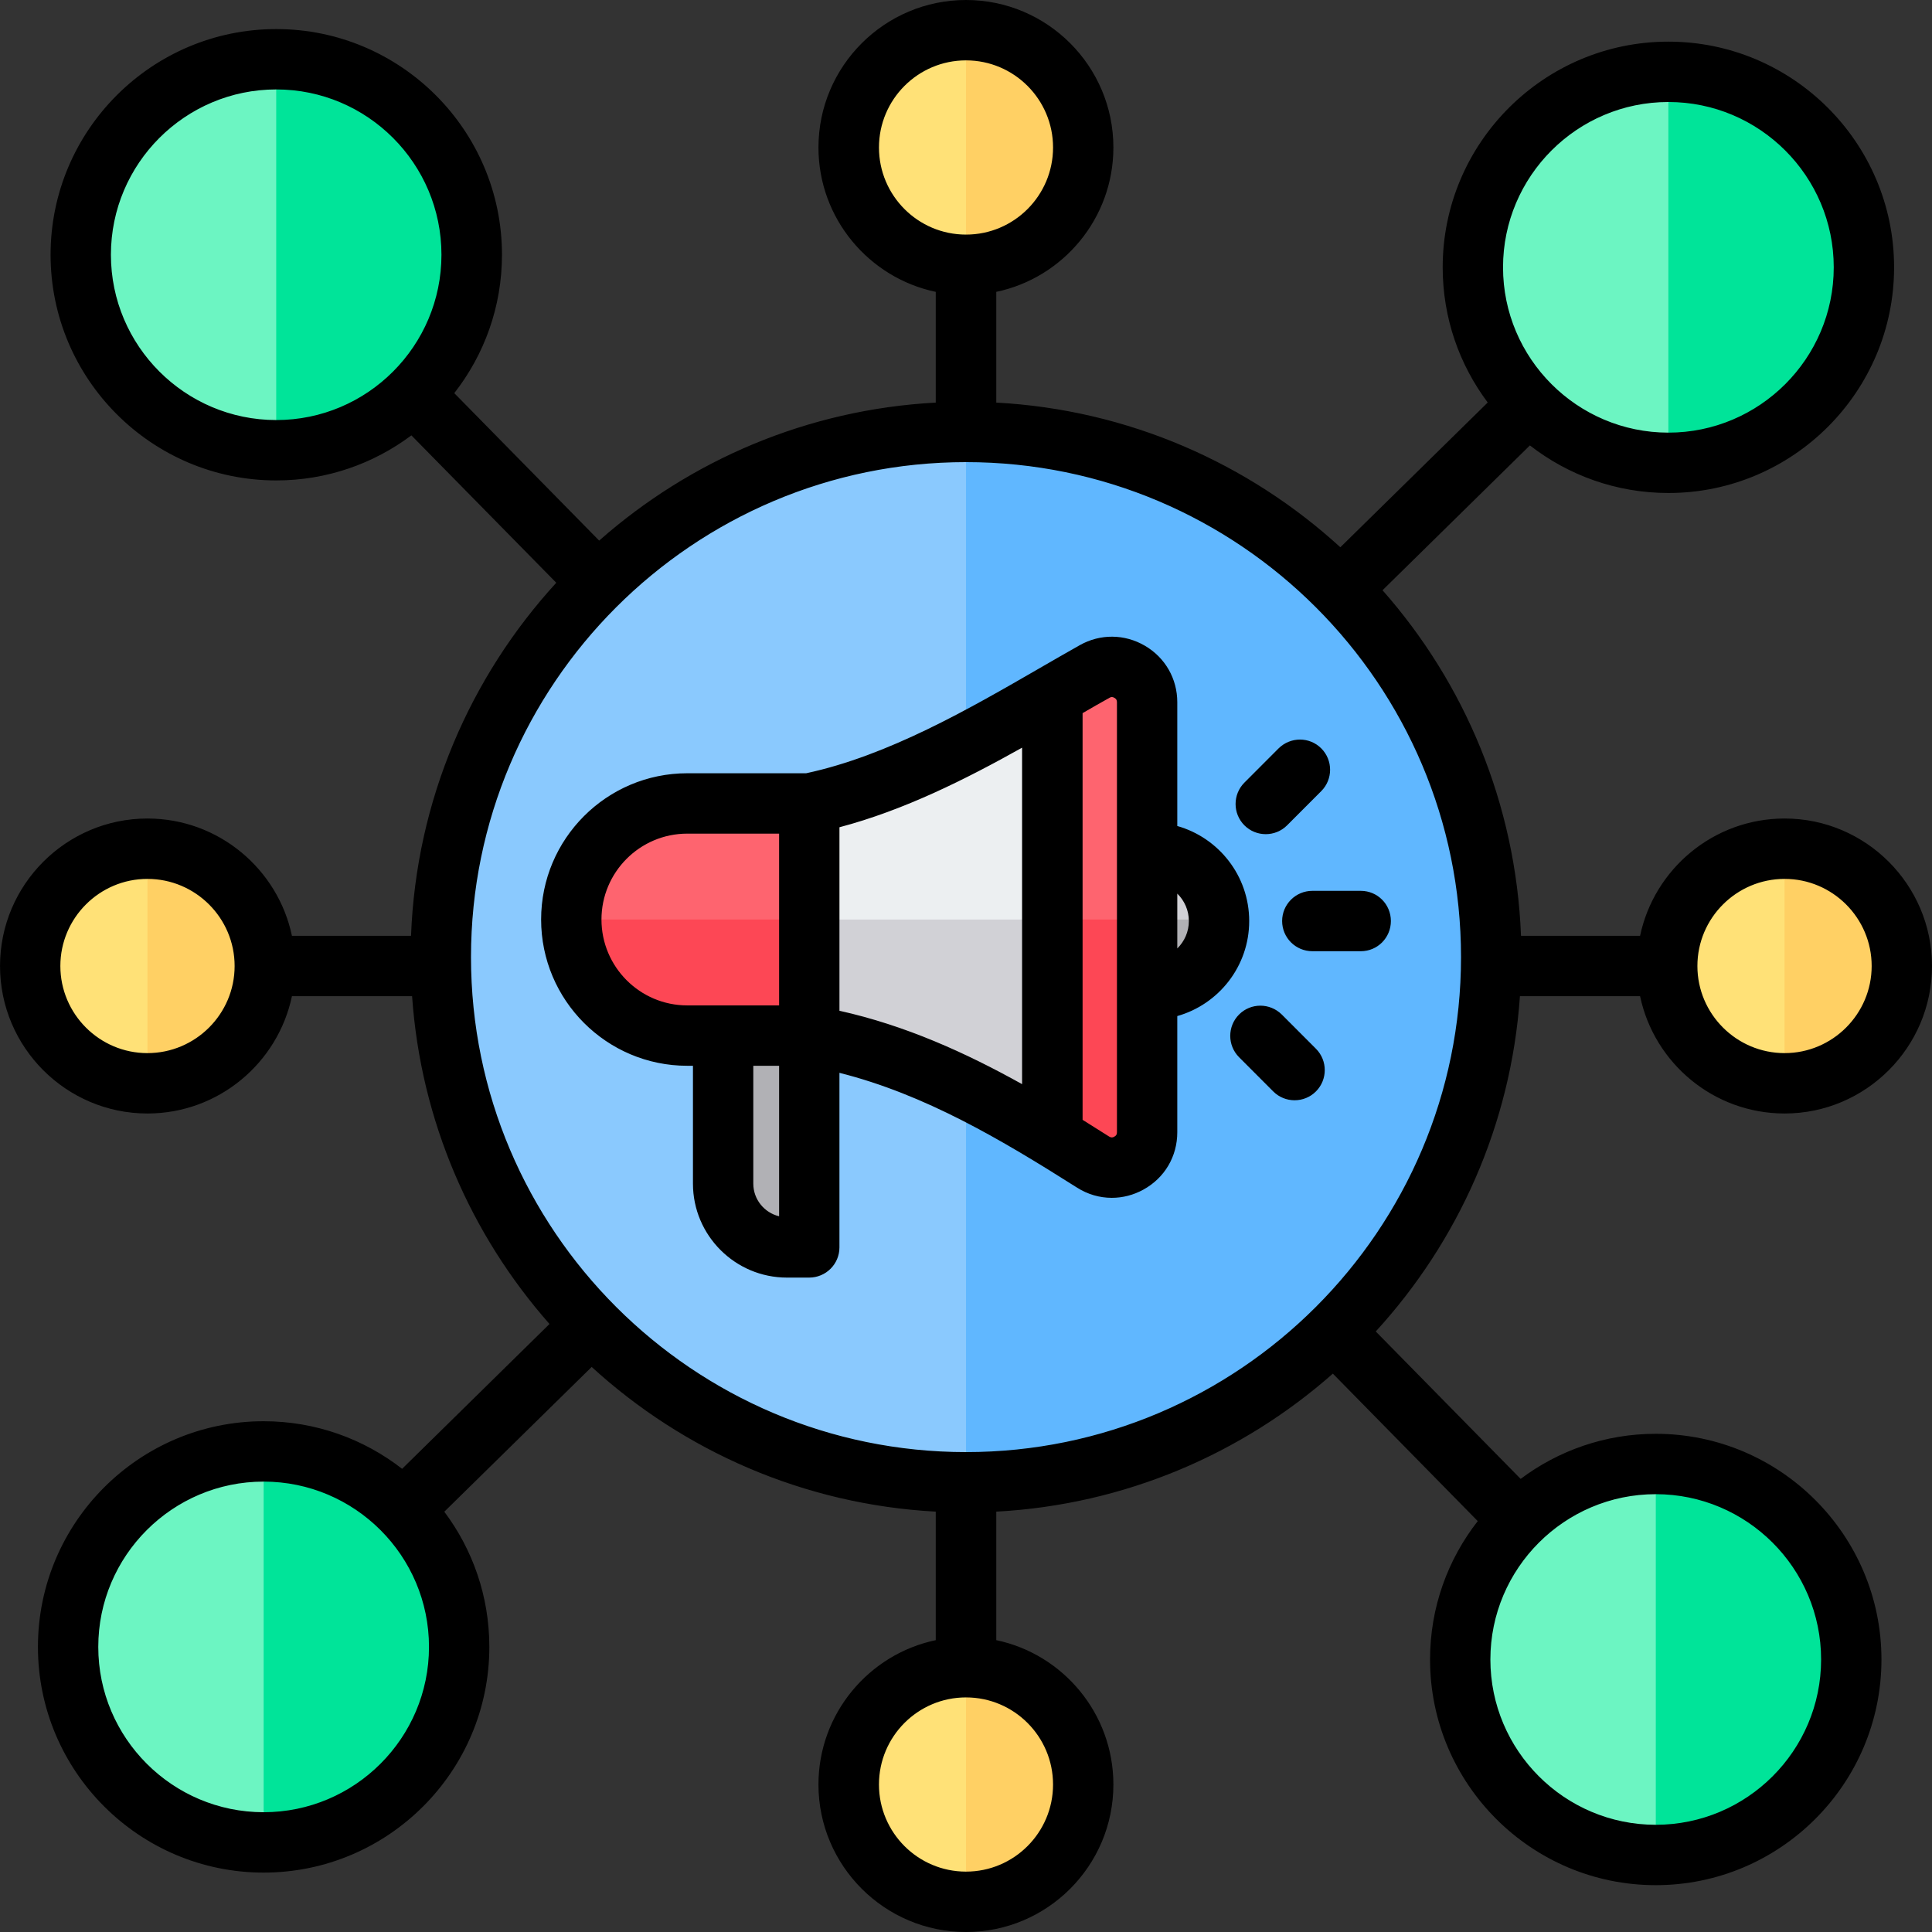
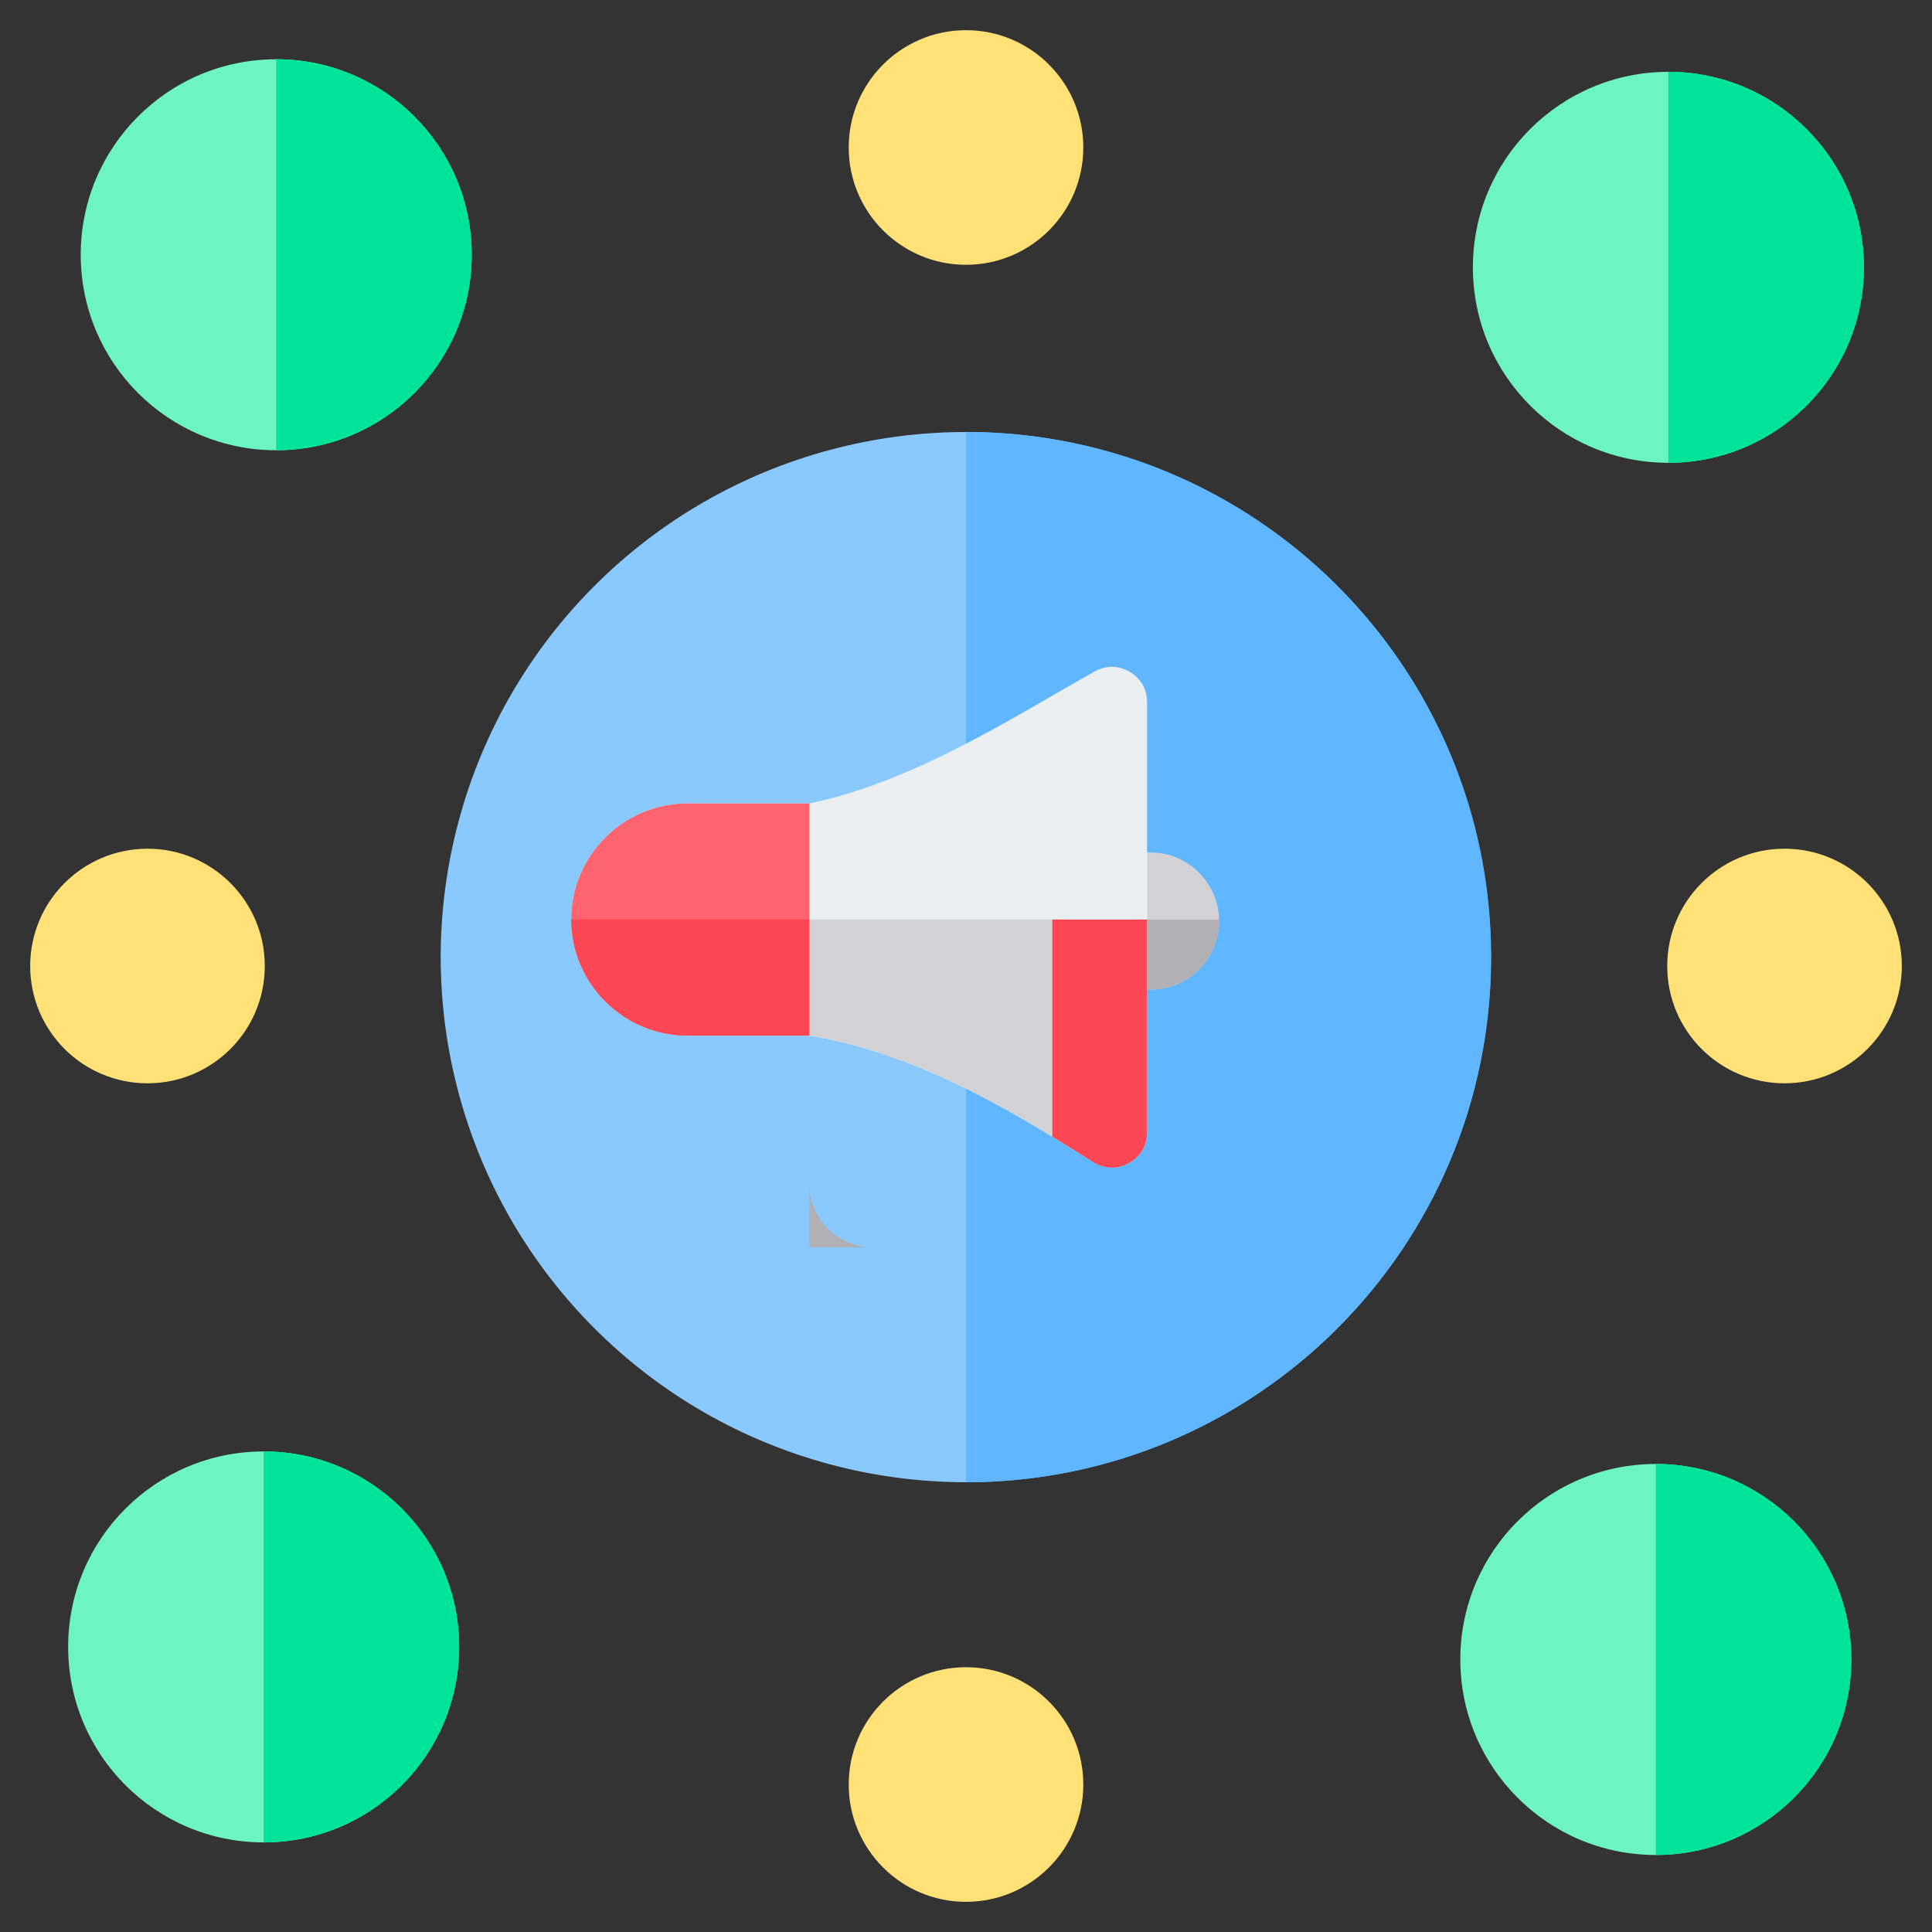
<svg xmlns="http://www.w3.org/2000/svg" id="Layer_1" enable-background="new 0 0 512 512" height="512" viewBox="0 0 512 512" width="512">
  <rect x="0" y="0" width="512" height="512" fill="#333333" stroke="none" />
  <g clip-rule="evenodd" fill-rule="evenodd">
    <g>
      <g>
        <path d="m256.002 441.832c17.168 0 31.085 13.917 31.085 31.085s-13.917 31.085-31.085 31.085-31.085-13.917-31.085-31.085 13.917-31.085 31.085-31.085zm185.83-185.83c0-17.168 13.917-31.085 31.085-31.085s31.085 13.917 31.085 31.085-13.917 31.085-31.085 31.085-31.085-13.917-31.085-31.085zm-433.83 0c0-17.168 13.917-31.085 31.085-31.085s31.085 13.917 31.085 31.085-13.917 31.085-31.085 31.085-31.085-13.917-31.085-31.085zm248-248c17.168 0 31.085 13.917 31.085 31.085s-13.917 31.085-31.085 31.085-31.085-13.917-31.085-31.085 13.917-31.085 31.085-31.085z" fill="#ffe177" />
-         <path d="m256.002 441.832c17.168 0 31.085 13.917 31.085 31.085s-13.917 31.085-31.085 31.085zm216.915-216.915c17.168 0 31.085 13.917 31.085 31.085s-13.917 31.085-31.085 31.085zm-433.83 0c17.168 0 31.085 13.917 31.085 31.085s-13.917 31.085-31.085 31.085zm216.915-154.745v-62.17c17.168 0 31.085 13.917 31.085 31.085s-13.917 31.085-31.085 31.085z" fill="#ffd064" />
        <path d="m21.391 67.512c0-28.613 23.195-51.808 51.809-51.808 28.612 0 51.808 23.196 51.808 51.808 0 28.613-23.196 51.809-51.808 51.809-28.614 0-51.809-23.196-51.809-51.809zm469.222 372.269c0 28.613-23.195 51.809-51.809 51.809-28.612 0-51.808-23.196-51.808-51.809s23.196-51.809 51.808-51.809c28.613 0 51.809 23.196 51.809 51.809zm-420.745 48.477c-28.613 0-51.809-23.195-51.809-51.809 0-28.612 23.196-51.808 51.809-51.808s51.809 23.196 51.809 51.808c-.001 28.613-23.196 51.809-51.809 51.809zm372.268-469.222c28.613 0 51.809 23.195 51.809 51.809 0 28.612-23.196 51.808-51.809 51.808s-51.809-23.196-51.809-51.808c0-28.614 23.196-51.809 51.809-51.809z" fill="#6cf5c2" />
        <path d="m73.2 15.704c28.612 0 51.808 23.196 51.808 51.808 0 28.613-23.196 51.809-51.808 51.809zm368.936 3.332c28.613 0 51.809 23.195 51.809 51.809 0 28.612-23.196 51.808-51.809 51.808zm48.477 420.745c0 28.613-23.195 51.809-51.809 51.809v-103.618c28.613 0 51.809 23.196 51.809 51.809zm-420.745-55.14c28.613 0 51.809 23.196 51.809 51.808 0 28.613-23.196 51.809-51.809 51.809z" fill="#00e499" />
        <ellipse cx="256.002" cy="253.646" fill="#8ac9fe" rx="139.175" ry="139.175" transform="matrix(.707 -.707 .707 .707 -104.374 255.312)" />
        <path d="m256.002 114.471c76.864 0 139.175 62.311 139.175 139.175 0 76.865-62.311 139.175-139.175 139.175z" fill="#60b7ff" />
      </g>
      <g>
        <path d="m323.061 244.083c0-10.038-8.138-18.176-18.176-18.176-.298 0-2.75.008-3.044.022v36.308c.294.014 2.746.022 3.044.022 10.039 0 18.176-8.138 18.176-18.176z" fill="#d1d1d6" />
        <path d="m323.061 244.083c0-.134-.002-.268-.005-.402h-21.215v18.556c.294.014 2.746.022 3.044.022 10.039 0 18.176-8.138 18.176-18.176z" fill="#b1b1b5" />
-         <path d="m214.465 330.573v-63.258h-22.82v46.356c0 9.31 7.593 16.903 16.903 16.903h5.917z" fill="#b1b1b5" />
+         <path d="m214.465 330.573v-63.258v46.356c0 9.31 7.593 16.903 16.903 16.903h5.917z" fill="#b1b1b5" />
        <path d="m214.466 274.44-32.321.001c-16.918 0-30.76-13.842-30.76-30.76 0-16.917 13.842-30.759 30.76-30.759h32.322c27.462-5.651 53.509-22.54 75.613-34.969 2.973-1.672 6.35-1.643 9.294.079s4.624 4.651 4.624 8.062v113.965c0 3.497-1.773 6.497-4.837 8.183s-6.547 1.578-9.501-.293c-22.666-14.358-46.854-28.741-75.194-33.509z" fill="#eceff1" />
        <path d="m214.466 274.44-32.321.001c-16.918 0-30.76-13.842-30.76-30.76h152.613v56.379c0 3.497-1.773 6.497-4.837 8.183s-6.547 1.578-9.501-.293c-22.666-14.359-46.854-28.742-75.194-33.51z" fill="#d1d1d6" />
-         <path d="m303.997 225.929v-39.835c0-3.411-1.68-6.34-4.624-8.062s-6.32-1.751-9.294-.079c-3.629 2.041-7.366 4.202-11.196 6.414v116.869c3.636 2.214 7.225 4.464 10.776 6.714 2.954 1.871 6.438 1.979 9.501.293s4.837-4.686 4.837-8.183v-37.823z" fill="#fe646f" />
        <path d="m278.883 243.681v57.555c3.636 2.214 7.225 4.464 10.776 6.714 2.954 1.871 6.438 1.979 9.501.293s4.837-4.686 4.837-8.183v-37.823-18.556z" fill="#fd4755" />
        <path d="m214.466 267.315.001-54.393h-32.322c-16.918 0-30.76 13.842-30.76 30.759 0 16.918 13.842 30.76 30.76 30.76h9.501 22.82z" fill="#fe646f" />
        <path d="m214.466 267.315v-23.634h-63.081c0 16.918 13.842 30.76 30.76 30.76h9.501 22.82z" fill="#fd4755" />
      </g>
    </g>
-     <path d="m329.777 218.718c-3.113-3.123-3.113-8.189 0-11.312l9.057-9.071c3.16-3.123 8.208-3.123 11.321 0s3.113 8.189 0 11.312l-9.057 9.071c-3.113 3.123-8.208 3.123-11.321 0zm18.02 17.364h12.83c4.434 0 7.972 3.585 7.972 8 0 4.42-3.538 8-7.972 8h-12.83c-4.434 0-8.019-3.58-8.019-8 0-4.415 3.585-8 8.019-8zm.943 41.845c3.113 3.123 3.113 8.189 0 11.312s-8.208 3.123-11.321 0l-9.057-9.071c-3.113-3.123-3.113-8.189 0-11.312s8.161-3.123 11.321 0zm-149.108 35.742v-31.227h6.84v39.883c-3.915-.939-6.84-4.463-6.84-8.656zm-40.237-69.988c0-12.552 10.189-22.76 22.737-22.76h24.34v45.52h-24.34c-12.548 0-22.737-10.213-22.737-22.76zm135.947-58.742c.472.283.66.585.66 1.156v113.965c0 .575-.189.896-.708 1.174-.472.278-.849.269-1.368-.042-2.311-1.477-4.67-2.958-7.029-4.425v-107.781c2.406-1.401 4.764-2.75 7.123-4.062.473-.278.803-.273 1.322.015zm-72.879 34.293c17.123-4.524 33.397-12.689 48.398-21.09v89.167c-15-8.358-30.944-15.571-48.398-19.448zm92.597 24.85c0 2.844-1.179 5.42-3.066 7.269v-14.533c1.886 1.849 3.066 4.42 3.066 7.264zm-29.671 70.625c2.83 1.816 6.038 2.731 9.245 2.731 2.878 0 5.755-.727 8.397-2.189 5.613-3.094 8.963-8.774 8.963-15.189v-30.793c10.991-3.108 19.057-13.217 19.057-25.185 0-11.963-8.066-22.071-19.057-25.18v-32.808c0-6.227-3.208-11.826-8.585-14.967-5.378-3.146-11.84-3.203-17.265-.146-3.396 1.924-6.887 3.915-10.519 6.024-18.868 10.911-40.284 23.26-61.983 27.916h-31.51c-21.369 0-38.728 17.387-38.728 38.761 0 21.373 17.359 38.76 38.728 38.76h1.509v31.227c0 13.732 11.18 24.906 24.906 24.906h5.896c4.434 0 8.019-3.585 8.019-8v-46.265c22.643 5.712 42.738 17.613 62.927 30.397zm197.223 125.074c0 24.156-19.671 43.808-43.822 43.808-24.152 0-43.822-19.651-43.822-43.808s19.67-43.808 43.822-43.808c24.151 0 43.822 19.651 43.822 43.808zm-203.544 33.137c0 12.727-10.33 23.081-23.067 23.081-12.736 0-23.067-10.354-23.067-23.081 0-12.732 10.331-23.085 23.067-23.085 12.737 0 23.067 10.354 23.067 23.085zm-154.249-219.275c0 72.332 58.87 131.178 131.183 131.178 72.314 0 131.183-58.846 131.183-131.178 0-72.327-58.869-131.173-131.183-131.173s-131.183 58.846-131.183 131.173zm-54.954 226.615c-24.152 0-43.822-19.651-43.822-43.808 0-24.156 19.67-43.808 43.822-43.808s43.822 19.652 43.822 43.808c-.001 24.157-19.671 43.808-43.822 43.808zm-40.473-412.747c0-24.156 19.67-43.808 43.822-43.808 24.151 0 43.775 19.651 43.775 43.808s-19.623 43.808-43.775 43.808-43.822-19.652-43.822-43.808zm203.543-28.425c0-12.727 10.331-23.086 23.067-23.086s23.067 10.359 23.067 23.086c0 12.731-10.33 23.086-23.067 23.086-12.737-.001-23.067-10.355-23.067-23.086zm209.204-12.052c24.151 0 43.822 19.652 43.822 43.812 0 24.152-19.67 43.808-43.822 43.808s-43.822-19.656-43.822-43.808c0-24.161 19.67-43.812 43.822-43.812zm-403.077 252.054c-12.689 0-23.067-10.359-23.067-23.085 0-12.732 10.378-23.086 23.067-23.086 12.736 0 23.114 10.354 23.114 23.086 0 12.726-10.378 23.085-23.114 23.085zm433.88-46.171c12.689 0 23.067 10.354 23.067 23.086 0 12.727-10.378 23.085-23.067 23.085-12.736 0-23.114-10.359-23.114-23.085 0-12.732 10.377-23.086 23.114-23.086zm-70.144 31.085h31.84c3.726 17.727 19.482 31.086 38.303 31.086 21.51 0 39.058-17.533 39.058-39.086s-17.548-39.086-39.058-39.086c-18.821 0-34.577 13.359-38.303 31.086h-31.557c-1.368-35.025-14.953-66.955-36.699-91.583l39.058-38.378c10.142 7.892 22.878 12.609 36.699 12.609 32.973 0 59.813-26.826 59.813-59.804 0-32.982-26.84-59.808-59.813-59.808s-59.813 26.826-59.813 59.808c0 13.425 4.434 25.831 11.934 35.822l-39.058 38.364c-24.34-22.255-56.181-36.454-91.182-38.341v-29.345c17.689-3.703 31.039-19.449 31.039-38.261 0-21.552-17.5-39.085-39.057-39.085s-39.105 17.533-39.105 39.086c0 18.812 13.397 34.557 31.086 38.261v29.345c-34.105 1.835-65.143 15.335-89.201 36.572l-38.397-39.077c7.925-10.137 12.642-22.864 12.642-36.675 0-32.977-26.84-59.808-59.813-59.808s-59.813 26.83-59.813 59.807 26.84 59.808 59.813 59.808c13.397 0 25.803-4.448 35.803-11.944l38.397 39.062c-22.784 24.888-37.124 57.591-38.491 93.564h-31.558c-3.726-17.727-19.482-31.086-38.303-31.086-21.51 0-39.058 17.533-39.058 39.086 0 21.552 17.548 39.086 39.058 39.086 18.821 0 34.576-13.359 38.303-31.086h31.84c2.311 33.175 15.661 63.351 36.416 86.87l-39.058 38.378c-10.142-7.892-22.878-12.609-36.699-12.609-32.973 0-59.813 26.826-59.813 59.808 0 32.977 26.84 59.808 59.813 59.808s59.813-26.831 59.813-59.808c0-13.429-4.434-25.836-11.934-35.827l39.058-38.364c24.34 22.255 56.181 36.454 91.182 38.341v34.058c-17.689 3.703-31.086 19.449-31.086 38.26 0 21.548 17.548 39.086 39.105 39.086s39.058-17.538 39.058-39.086c0-18.812-13.349-34.557-31.039-38.26v-34.056c34.057-1.835 65.143-15.335 89.201-36.572l38.397 39.081c-7.925 10.137-12.642 22.859-12.642 36.671 0 32.977 26.84 59.808 59.813 59.808s59.813-26.831 59.813-59.808-26.84-59.808-59.813-59.808c-13.397 0-25.803 4.448-35.803 11.948l-38.397-39.067c21.793-23.797 35.85-54.741 38.208-88.851z" />
  </g>
</svg>